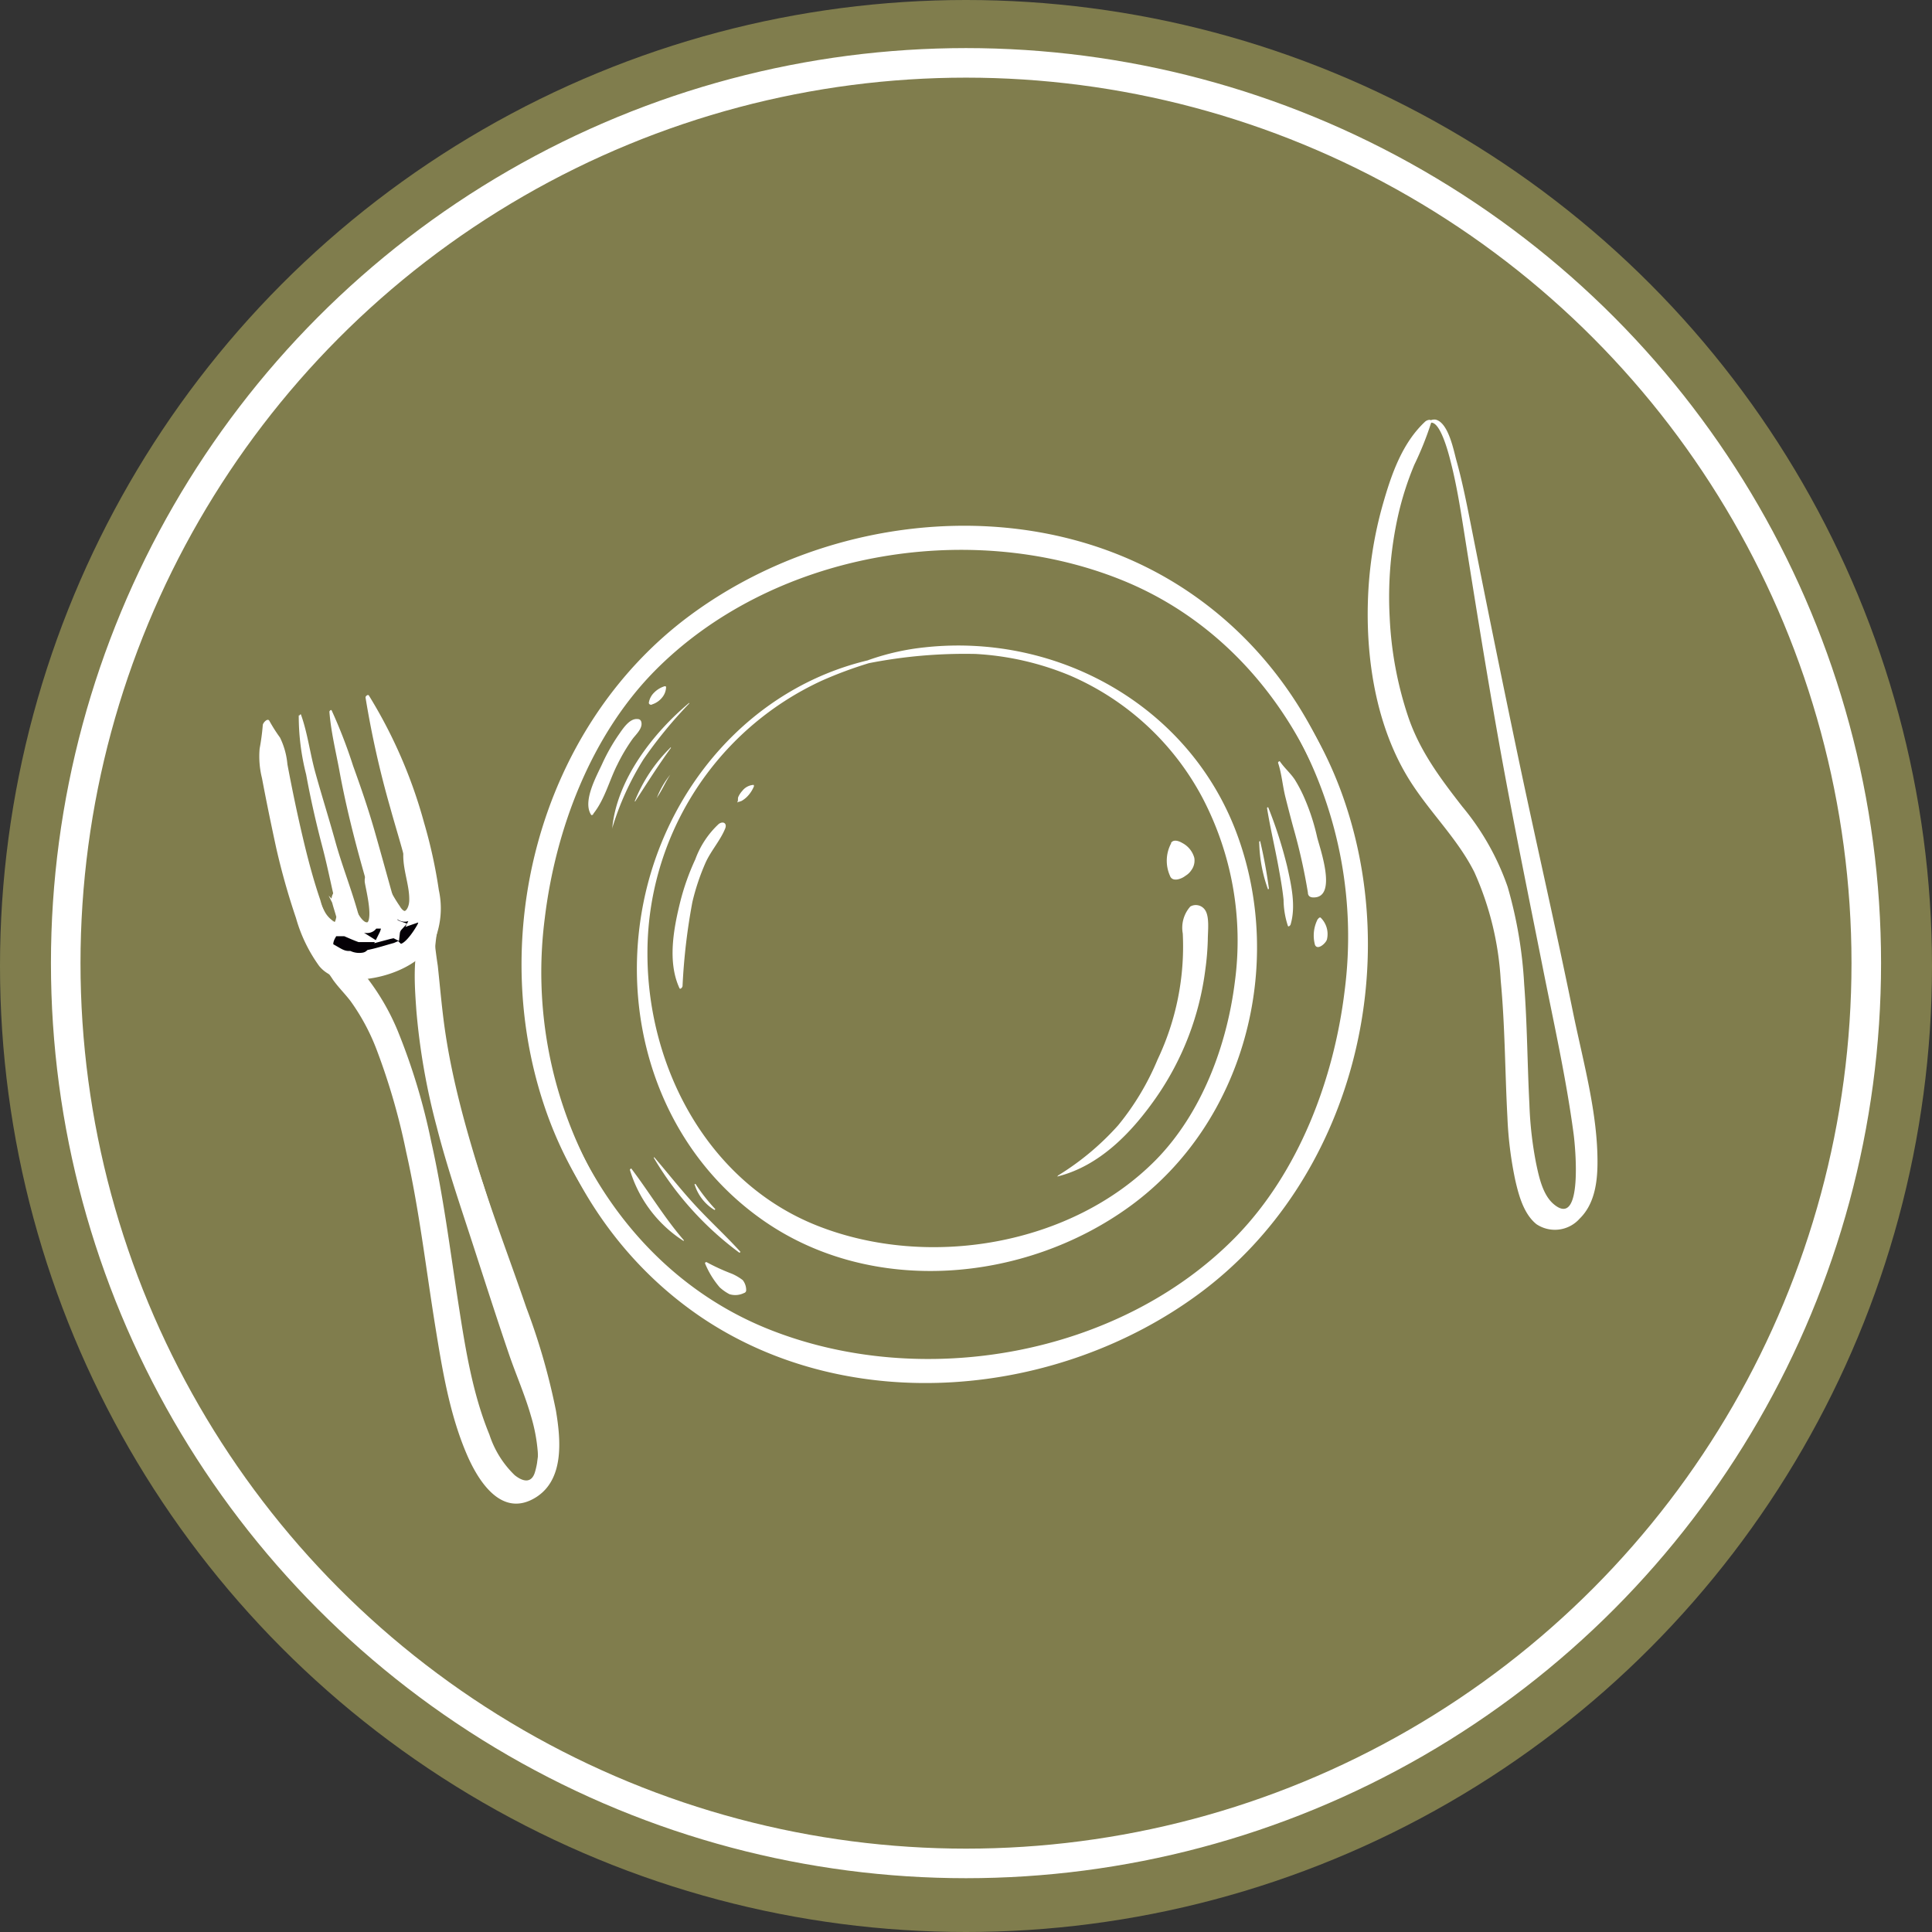
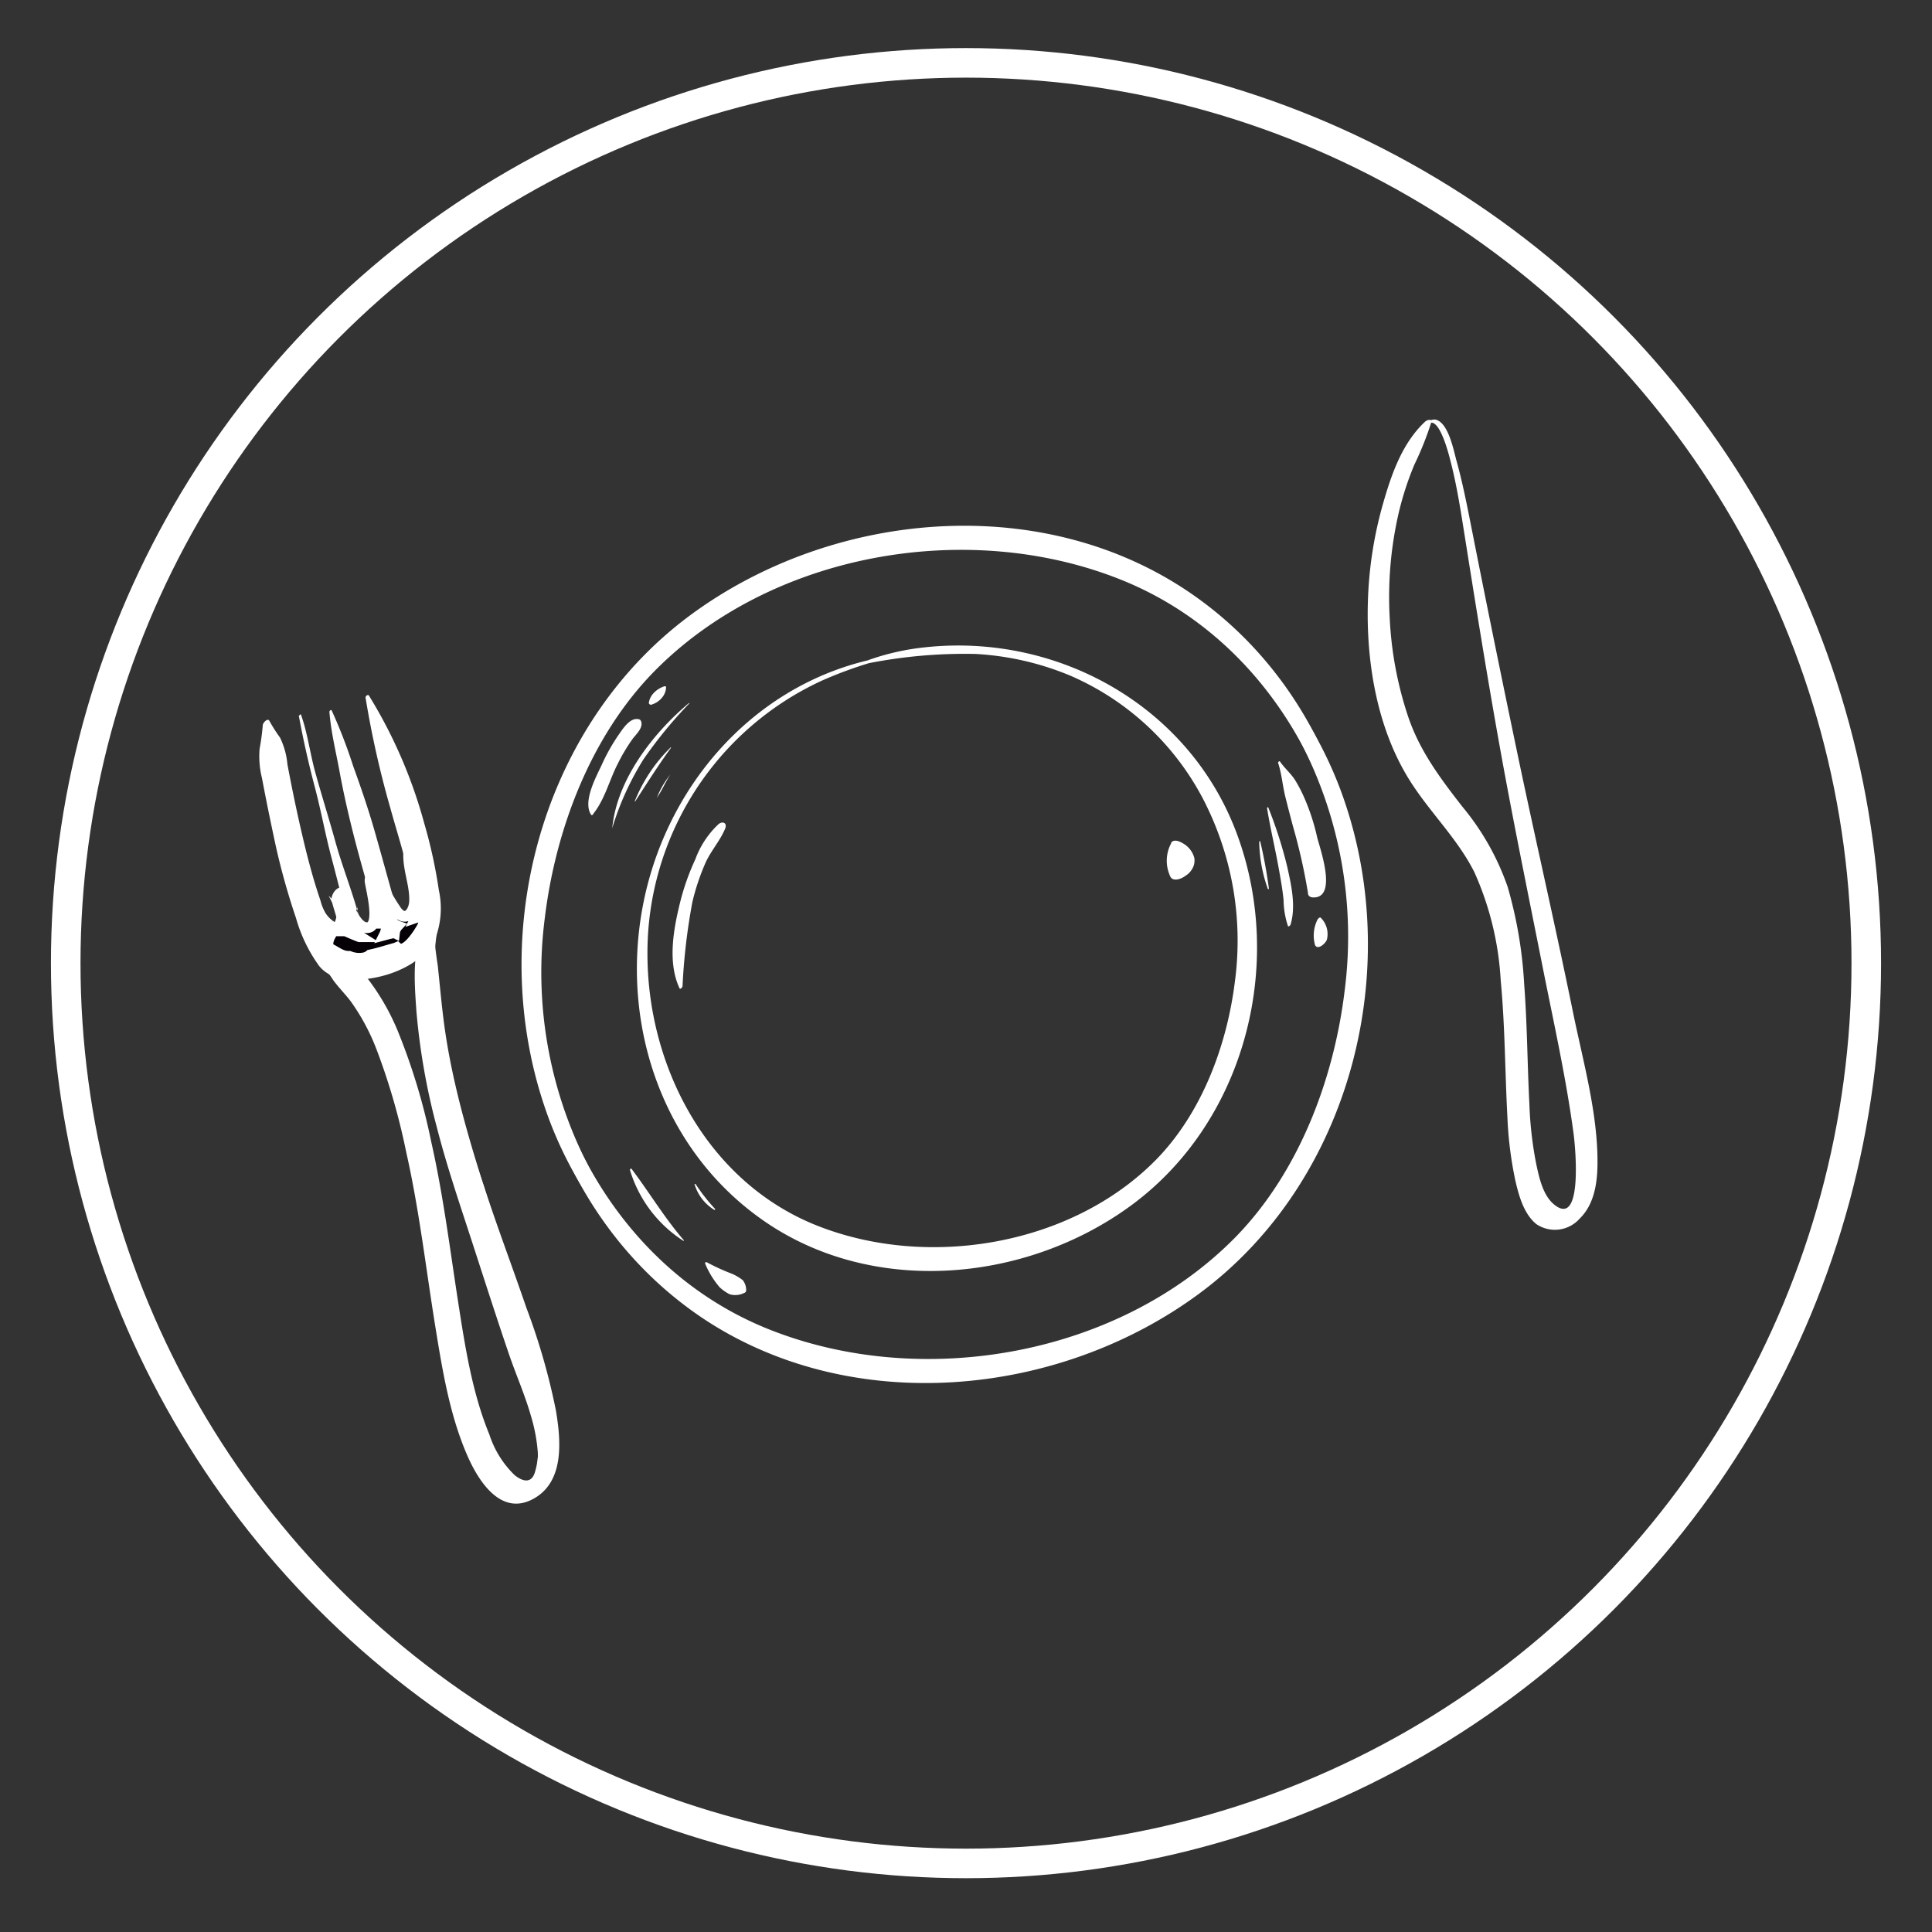
<svg xmlns="http://www.w3.org/2000/svg" id="RECEPCION" viewBox="0 0 196.08 196.08">
  <rect x="0" y="0" width="196.08" height="196.08" fill="#333333" stroke="none" />
  <defs>
    <style>.cls-1{fill:#807d4d;}.cls-2{fill:none;stroke-linecap:round;stroke-linejoin:round;stroke-width:3px;}.cls-2,.cls-4{stroke:#fff;}.cls-3{fill:#fff;}.cls-4{fill:#040006;stroke-miterlimit:10;stroke-width:1.09px;}</style>
  </defs>
  <title>RECEPCION-M</title>
-   <circle class="cls-1" cx="98.04" cy="98.04" r="98.04" />
  <circle class="cls-2" cx="98.04" cy="97.75" r="91.37" />
  <path class="cls-3" d="M108.38,139.86c16.57-4,28.48-18.09,31.3-34.67,2.77-16.24-3.25-33.59-17.21-42.95C107.38,52.12,86.32,54.12,72,64.71,56.49,76.19,51,98,57.7,115.9a40.05,40.05,0,0,0,16.16,19.79,42,42,0,0,0,26.92,5.83,36.85,36.85,0,0,0,7.59-1.64c.14,0,.35-.4.09-.35a61.32,61.32,0,0,1-15,1.38,39.91,39.91,0,0,1-13.2-3,38,38,0,0,1-18.31-16.78,42.87,42.87,0,0,1-4.7-25.68c1.09-9,4.64-18.42,11.06-25,11.84-12.08,31.87-15.59,47.43-9.35,15.17,6.08,23.67,22,23.62,37.91-.05,16.29-9.51,31.63-24.52,38.23a53.08,53.08,0,0,1-6.38,2.33C108.32,139.58,108.14,139.92,108.38,139.86Z" transform="translate(-1.96 -2.26)" />
  <path class="cls-3" d="M87.33,58.35C70.75,62.37,58.85,76.44,56,93c-2.77,16.24,3.25,33.59,17.21,43,15.09,10.12,36.15,8.13,50.47-2.46,15.52-11.48,21-33.32,14.3-51.19a40.05,40.05,0,0,0-16.16-19.79,42,42,0,0,0-26.92-5.83,36.85,36.85,0,0,0-7.59,1.64c-.14,0-.35.4-.09.35a61.33,61.33,0,0,1,15-1.38,39.92,39.92,0,0,1,13.2,3,38,38,0,0,1,18.31,16.78,42.86,42.86,0,0,1,4.7,25.68c-1.09,9-4.64,18.42-11.06,25-11.84,12.08-31.87,15.59-47.43,9.35-15.17-6.08-23.67-22-23.62-37.92C56.4,82.94,65.85,67.6,80.86,61a53.08,53.08,0,0,1,6.38-2.33C87.39,58.64,87.56,58.3,87.33,58.35Z" transform="translate(-1.96 -2.26)" />
  <path class="cls-3" d="M90.16,69.25c-12.1,2.83-20.8,13.15-23,25.17S69.26,119,79.36,126.08c11.06,7.77,26.62,6.37,37.29-1.4,11.59-8.43,15.77-24.41,10.87-37.72-4.78-13-18.15-20.48-31.71-19a24.69,24.69,0,0,0-5.65,1.27c-.14,0-.36.39-.09.35a50.45,50.45,0,0,1,10.9-.95,29.07,29.07,0,0,1,9.61,2.2A27.56,27.56,0,0,1,124,83.23a31.25,31.25,0,0,1,3.29,18.65c-.81,6.51-3.37,13.35-8,18.08-8.57,8.71-23.11,11.14-34.35,6.71-11.08-4.36-17.24-16-17.27-27.53a30.42,30.42,0,0,1,17.7-27.8,41.53,41.53,0,0,1,4.76-1.77C90.22,69.53,90.4,69.19,90.16,69.25Z" transform="translate(-1.96 -2.26)" />
-   <path class="cls-3" d="M109.29,121.66c4.28-1.07,7.53-4.46,10-8a29.16,29.16,0,0,0,5-13,26.91,26.91,0,0,0,.25-3c0-.84.19-2.3-.25-3a1.13,1.13,0,0,0-1.52-.4A3.24,3.24,0,0,0,122,97a26.73,26.73,0,0,1-2.56,12.8,26.63,26.63,0,0,1-4,6.67,27.33,27.33,0,0,1-6.11,5.1s-.09.15,0,.12Z" transform="translate(-1.96 -2.26)" />
  <path class="cls-3" d="M120.82,87.85a3.74,3.74,0,0,0-.12,3.29c.24.68,1.17.33,1.58,0a1.86,1.86,0,0,0,.89-1.82l-.58,1.55a1.65,1.65,0,0,0,.58-1.55,2.42,2.42,0,0,0-1.23-1.51c-.3-.18-.88-.41-1.13,0Z" transform="translate(-1.96 -2.26)" />
  <path class="cls-3" d="M71.23,102.37a62,62,0,0,1,1-8.56,22.85,22.85,0,0,1,1.34-4c.54-1.2,1.52-2.28,2-3.49.19-.53-.24-.75-.67-.43a9.2,9.2,0,0,0-2.37,3.58A24.3,24.3,0,0,0,71,93.78c-.68,2.74-1.31,6.12-.08,8.77.08.17.29-.08.3-.18Z" transform="translate(-1.96 -2.26)" />
-   <path class="cls-3" d="M76.92,83.66c.1-.06.23-.07.33-.13a2.56,2.56,0,0,0,.53-.41,3.23,3.23,0,0,0,.7-1.06s0-.15-.05-.14a1.57,1.57,0,0,0-1.13.6,2.32,2.32,0,0,0-.41.62c-.07.17,0,.31-.07.47s.06.06.1,0Z" transform="translate(-1.96 -2.26)" />
  <path class="cls-3" d="M131.67,79.67c.38,1.14.46,2.37.76,3.54.25,1,.51,2,.78,3a58.66,58.66,0,0,1,1.49,6.64c0,.29.17.47.49.49,2.56.13.75-4.91.45-6.1a21.7,21.7,0,0,0-1.42-4.27,14.57,14.57,0,0,0-.84-1.57c-.44-.67-1.06-1.19-1.52-1.86-.06-.08-.22.09-.19.16Z" transform="translate(-1.96 -2.26)" />
  <path class="cls-3" d="M135.71,95.52a3.61,3.61,0,0,0-.29,2.64c.27.61,1.16-.22,1.22-.59A2.33,2.33,0,0,0,136,95.4c-.08-.08-.24.05-.26.13Z" transform="translate(-1.96 -2.26)" />
  <path class="cls-3" d="M62.19,84.83c1.16-1.46,1.61-3.38,2.44-5a18.32,18.32,0,0,1,1.52-2.56c.35-.48,1.13-1.14.87-1.82a.35.35,0,0,0-.32-.21c-.87-.12-1.58,1.07-2,1.66a19.33,19.33,0,0,0-1.63,2.9c-.59,1.28-2,3.79-1.12,5.15.06.09.2,0,.23-.09Z" transform="translate(-1.96 -2.26)" />
  <path class="cls-3" d="M68.11,73.76A2.13,2.13,0,0,0,69.2,73a1.71,1.71,0,0,0,.36-1c0-.11-.13-.1-.19-.08a2.55,2.55,0,0,0-1.05.66,1.85,1.85,0,0,0-.51,1c0,.17.18.23.31.2Z" transform="translate(-1.96 -2.26)" />
  <path class="cls-3" d="M73.53,130.52A9,9,0,0,0,75,132.91a4.57,4.57,0,0,0,1,.7,2,2,0,0,0,1.47-.12.29.29,0,0,0,.22-.31,1.63,1.63,0,0,0-.35-1,5.28,5.28,0,0,0-1.08-.64,21.07,21.07,0,0,1-2.6-1.19c-.06,0-.18.06-.14.12Z" transform="translate(-1.96 -2.26)" />
  <path class="cls-3" d="M130.55,84.25c.32,2,.78,3.91,1.14,5.87.21,1.15.42,2.3.54,3.46a8.72,8.72,0,0,0,.44,2.65c.06.14.25-.06.27-.13.56-1.86.08-4-.34-5.88a44.17,44.17,0,0,0-1.92-6c0-.07-.15,0-.14.08Z" transform="translate(-1.96 -2.26)" />
  <path class="cls-3" d="M129.76,87.72a14.7,14.7,0,0,0,.88,4.77c0,.05.11,0,.1-.06a48.5,48.5,0,0,0-.88-4.78c0-.06-.11,0-.11.07Z" transform="translate(-1.96 -2.26)" />
  <path class="cls-3" d="M71.37,128.14c-2-2.31-3.51-4.87-5.33-7.27,0-.07-.16.07-.15.12a13,13,0,0,0,5.42,7.2s.08,0,.06-.06Z" transform="translate(-1.96 -2.26)" />
-   <path class="cls-3" d="M68.31,119.76A32.58,32.58,0,0,0,77,129.4s.14-.06.1-.1c-1.46-1.61-3.07-3.08-4.55-4.68s-2.78-3.27-4.18-4.9c0,0-.07,0-.05,0Z" transform="translate(-1.96 -2.26)" />
  <path class="cls-3" d="M72.47,122.51a4.58,4.58,0,0,0,2,2.55s.11-.06.08-.09a18.75,18.75,0,0,1-2-2.55s-.12,0-.1.09Z" transform="translate(-1.96 -2.26)" />
  <path class="cls-3" d="M64.11,86.26a28.93,28.93,0,0,1,3.16-6.94,44.75,44.75,0,0,1,4.64-5.66s0-.13,0-.07c-3.67,3.07-7.33,7.77-7.81,12.69,0,0,.05,0,.06,0Z" transform="translate(-1.96 -2.26)" />
  <path class="cls-3" d="M66.46,83.54c1.17-1.8,2.32-3.63,3.59-5.37,0-.07,0-.1-.08,0a15.93,15.93,0,0,0-3.59,5.41c0,.05.06,0,.07,0Z" transform="translate(-1.96 -2.26)" />
  <path class="cls-3" d="M68.67,83.15c.51-.72.83-1.54,1.32-2.27,0,0,0-.07,0,0a8.6,8.6,0,0,0-1.34,2.29c0,.06,0,0,.07,0Z" transform="translate(-1.96 -2.26)" />
  <path class="cls-3" d="M39.06,73.06a97.2,97.2,0,0,0,2.49,11.12c1.06,3.87,2.56,8,2.48,12a6.69,6.69,0,0,1-.15,1.23,4,4,0,0,1-2.32,1.3c-1.58.45-3.8.76-5-.66a14,14,0,0,1-2.09-4.44c-.73-2.13-1.3-4.31-1.81-6.49-.57-2.42-1.07-4.85-1.53-7.29a7.73,7.73,0,0,0-.75-2.71,16.37,16.37,0,0,1-1.07-1.68c-.17-.37-.67.18-.68.41a22.79,22.79,0,0,1-.32,2.39,9.09,9.09,0,0,0,.24,3C29,83.63,29.49,86,30,88.35A71.55,71.55,0,0,0,32,95.43a15.42,15.42,0,0,0,2.36,4.88c1.32,1.6,3.69,1.53,5.56,1.19,2.35-.43,5-1.66,6.18-3.89a8.63,8.63,0,0,0,.4-5A50.34,50.34,0,0,0,45,85.76,49.31,49.31,0,0,0,39.4,72.85c-.1-.15-.36.07-.34.2Z" transform="translate(-1.96 -2.26)" />
-   <path class="cls-3" d="M32.28,74.86a23.91,23.91,0,0,0,.75,6c.45,2.46,1,4.89,1.64,7.32s1.05,4.75,1.68,7.11c.29,1.08.56,2.16.84,3.24a7.2,7.2,0,0,0,.38,1.34c.22.46.52.43.86.77s.54-.16.58-.35A8.15,8.15,0,0,0,39.34,99a5,5,0,0,0-.26-1.29c-.27-1-.58-2.09-.88-3.13C37.52,92.23,36.64,90,36,87.69s-1.36-4.59-2-6.89c-.57-2-.81-4.11-1.49-6,0-.09-.16,0-.17.1Z" transform="translate(-1.96 -2.26)" />
+   <path class="cls-3" d="M32.28,74.86c.45,2.46,1,4.89,1.64,7.32s1.05,4.75,1.68,7.11c.29,1.08.56,2.16.84,3.24a7.2,7.2,0,0,0,.38,1.34c.22.46.52.43.86.77s.54-.16.58-.35A8.15,8.15,0,0,0,39.34,99a5,5,0,0,0-.26-1.29c-.27-1-.58-2.09-.88-3.13C37.52,92.23,36.64,90,36,87.69s-1.36-4.59-2-6.89c-.57-2-.81-4.11-1.49-6,0-.09-.16,0-.17.1Z" transform="translate(-1.96 -2.26)" />
  <path class="cls-3" d="M35.39,74.47c.15,2,.64,4,1,5.92.44,2.43,1,4.85,1.62,7.24s1.26,4.54,1.89,6.81l.86,3.09a5.11,5.11,0,0,0,.41,1.32c.3.47.56.27,1,.5.17.09.38-.17.42-.3A6.48,6.48,0,0,0,43,97.94a3.46,3.46,0,0,0-.22-1.34l-.84-3c-.65-2.31-1.28-4.62-1.94-6.93S38.59,82.18,37.8,80a51.05,51.05,0,0,0-2.18-5.64c-.06-.11-.23.05-.23.14Z" transform="translate(-1.96 -2.26)" />
  <path class="cls-4" d="M43.76,88.05c-.09-.12-.24.09-.25.18-.34,1.79.56,3.55.53,5.37,0,1.38-1.06,2.46-2,.87a16.24,16.24,0,0,1-1.76-3.39c-.15-.52-.8.21-.76.53l0,.1h0c.17,1.06,1.16,4.75-.35,4.7-1.15,0-2-2.56-2.34-3.4-.2-.48-.74.25-.67.57.14.58.34,1.14.49,1.71-.16,1.07-.56,1.36-1.22.87a3.24,3.24,0,0,1-1-1.13,20.43,20.43,0,0,1-1.69-4.58c-.07-.2-.28.1-.26.22.33,1.89.66,5.94,3,6.57-.27.49-.36,1.09,0,1.31.79.42,1.18.78,1.93.77a2.65,2.65,0,0,0,1.51.15,1.32,1.32,0,0,0,.59-.29c.88-.18,1.75-.47,2.6-.7l.14-.06c.82.79,2.21-1.43,2.56-2.07.23-.44.16-.78,0-.92l0,0c0-.05.08-.3-.07-.24l-.55.19a5.37,5.37,0,0,0,.53-3C44.76,91,44.54,89,43.76,88.05Zm-6.4,8a3.18,3.18,0,0,0,1.16,1.28l-.07,0c-.49-.18-1-.41-1.44-.6A3.17,3.17,0,0,0,37.37,96.06Zm4.62.86-.52.11-.49.13c.22-.44.47-1.5-.27-1.24l-.12.05a4.44,4.44,0,0,0,.17-1.89l.08.12A8.92,8.92,0,0,0,41.92,96a1.1,1.1,0,0,0,.39.24A1.21,1.21,0,0,0,42,96.92Z" transform="translate(-1.96 -2.26)" />
  <path class="cls-3" d="M46.2,96.6c-2.3,6.82-.12,14.59,1.74,21.25,2.24,8,4.94,15.95,7.22,24,.84,2.95,2,6.71,1.11,9.76-.32,1.17-1.15,1.1-2.07.37a10,10,0,0,1-2.57-4.12c-1.72-4.18-2.44-8.74-3.13-13.18-.86-5.52-1.54-11.07-2.77-16.52a63.66,63.66,0,0,0-3.41-11.29,23.62,23.62,0,0,0-3-5.23,6,6,0,0,0-4.5-2.31c-.22,0-.68.42-.45.63a10.76,10.76,0,0,1,1.4,1.76c.54.75,1.2,1.4,1.76,2.13a21.58,21.58,0,0,1,2.65,4.93,66.74,66.74,0,0,1,3,10.38c1.32,5.83,2,11.78,2.95,17.67.72,4.43,1.45,9,3.26,13.16,1.12,2.56,3.37,6.15,6.64,4.42s2.85-6,2.35-9a66.36,66.36,0,0,0-3-10.43c-1.43-4.18-3-8.31-4.36-12.5a115.84,115.84,0,0,1-3.9-14.11c-.43-2.17-.66-4.35-.9-6.54a16.62,16.62,0,0,1,.16-5.31c0-.15-.18,0-.2.05Z" transform="translate(-1.96 -2.26)" />
  <path class="cls-3" d="M45.68,94.86c-2,2.81-1.69,6.75-1.46,10a67.68,67.68,0,0,0,2.07,11.79c1,3.91,2.31,7.75,3.56,11.59s2.47,7.66,3.77,11.47c.72,2.1,1.62,4.13,2.23,6.27a17.27,17.27,0,0,1,.69,3.65c.07,1.11-.24,2.24-.09,3.32.05.38.51,0,.6-.15.84-1.55.68-3.6.45-5.3-.25-1.94-.8-3.81-1.15-5.73a95.77,95.77,0,0,0-2.9-11.67c-2.43-7.71-5.2-15.4-6.35-23.43-.3-2.13-.48-4.26-.71-6.4a51.65,51.65,0,0,1-.55-5.45c0-.11-.14,0-.17,0Z" transform="translate(-1.96 -2.26)" />
  <path class="cls-3" d="M146.84,45.34c1.17-1.13,2.22,3.27,2.37,3.86.55,2.15.91,4.35,1.26,6.54C151.6,62.86,152.74,70,154,77.08c1.39,7.84,3,15.64,4.55,23.45,1.11,5.58,2.37,11.2,3.12,16.84.15,1.1,1,9.62-2,7.12-1.14-.94-1.52-2.79-1.81-4.16a37.78,37.78,0,0,1-.68-6c-.21-4.06-.22-8.12-.53-12.18a44.08,44.08,0,0,0-1.68-9.89,26.09,26.09,0,0,0-4.61-8.15c-2.23-2.87-4.3-5.62-5.48-9.1A37,37,0,0,1,143,64.92a38,38,0,0,1,.87-10.41,31.16,31.16,0,0,1,1.63-5.08,32.67,32.67,0,0,0,1.71-4.27c.12-.45-.43-.28-.61-.11-2.32,2.16-3.41,5.31-4.27,8.31a40.42,40.42,0,0,0-1.54,9.91c-.2,6.38,1,13.39,4.61,18.76,2,3,4.59,5.54,6.2,8.76a31,31,0,0,1,2.67,11c.44,4.63.43,9.27.68,13.9a38.27,38.27,0,0,0,.79,6.32c.35,1.54.86,3.45,2.15,4.49a3.36,3.36,0,0,0,4.39-.56c1.47-1.43,1.79-3.57,1.81-5.53.05-5.13-1.47-10.44-2.49-15.44-1.72-8.43-3.65-16.82-5.43-25.25q-2.52-12-4.88-23.95c-.45-2.26-.89-4.53-1.51-6.75-.28-1-.8-3.85-2.11-4.17a1,1,0,0,0-.93.38C146.56,45.34,146.69,45.48,146.84,45.34Z" transform="translate(-1.96 -2.26)" />
</svg>